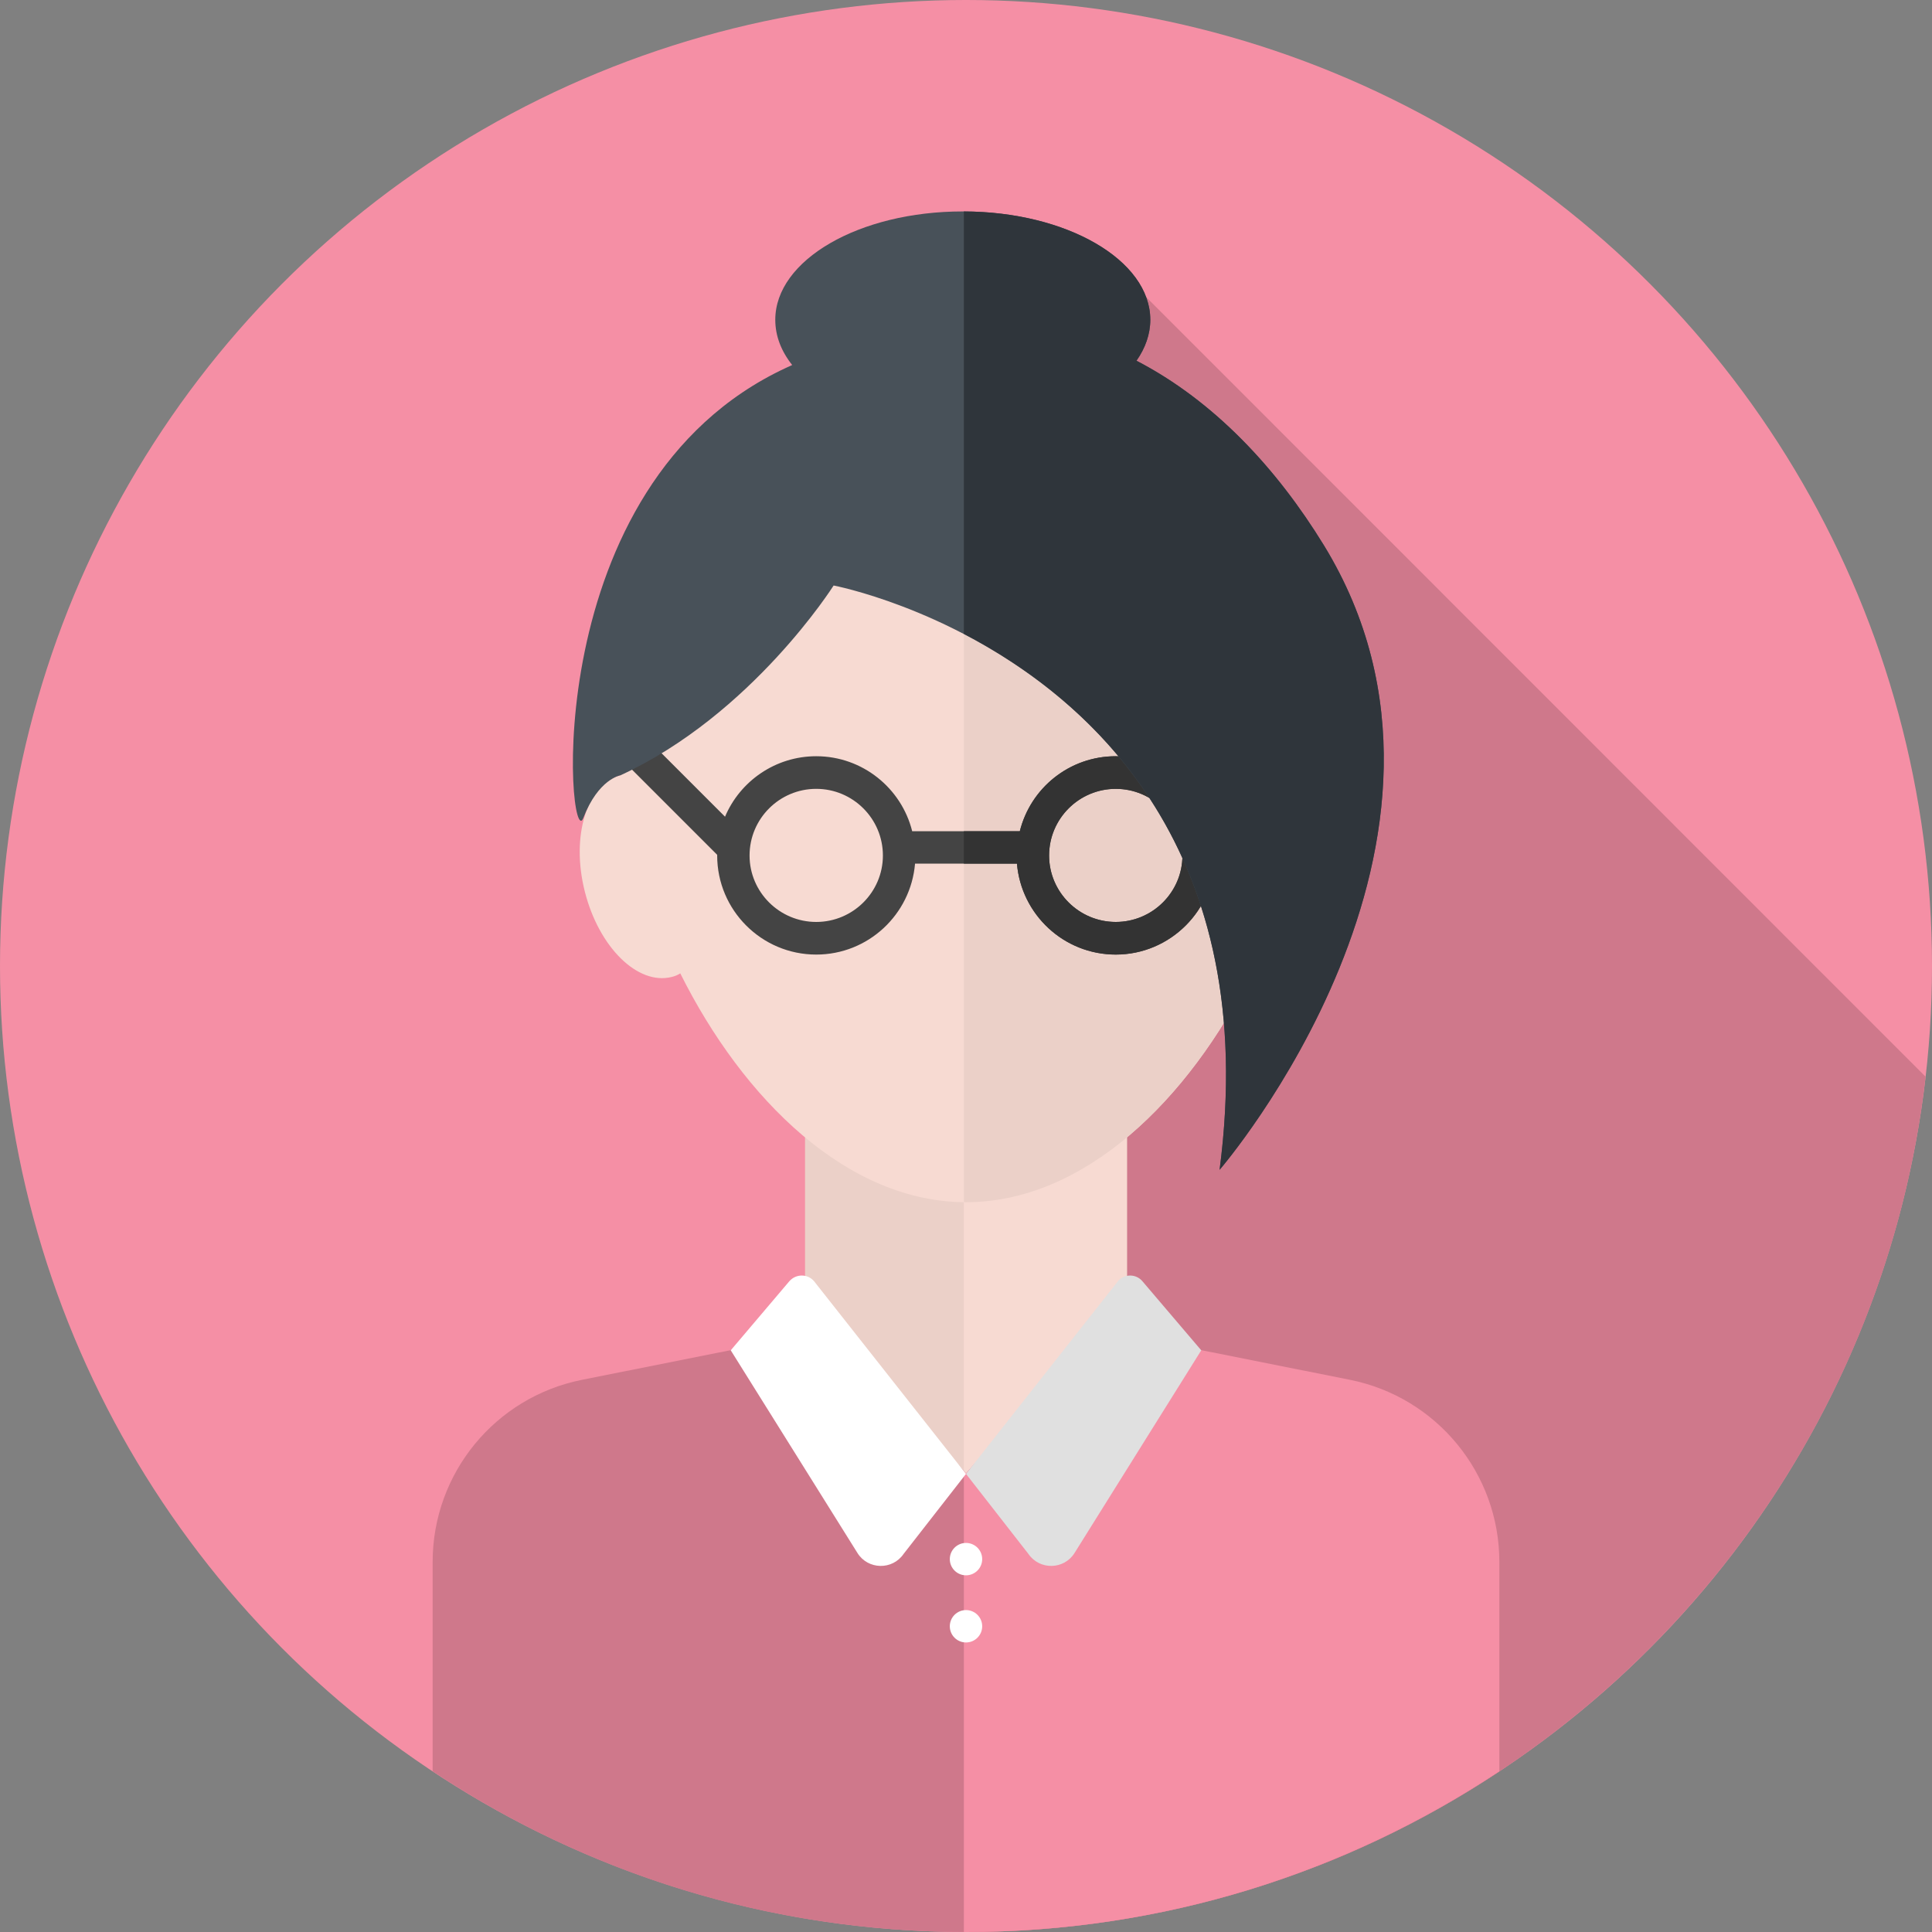
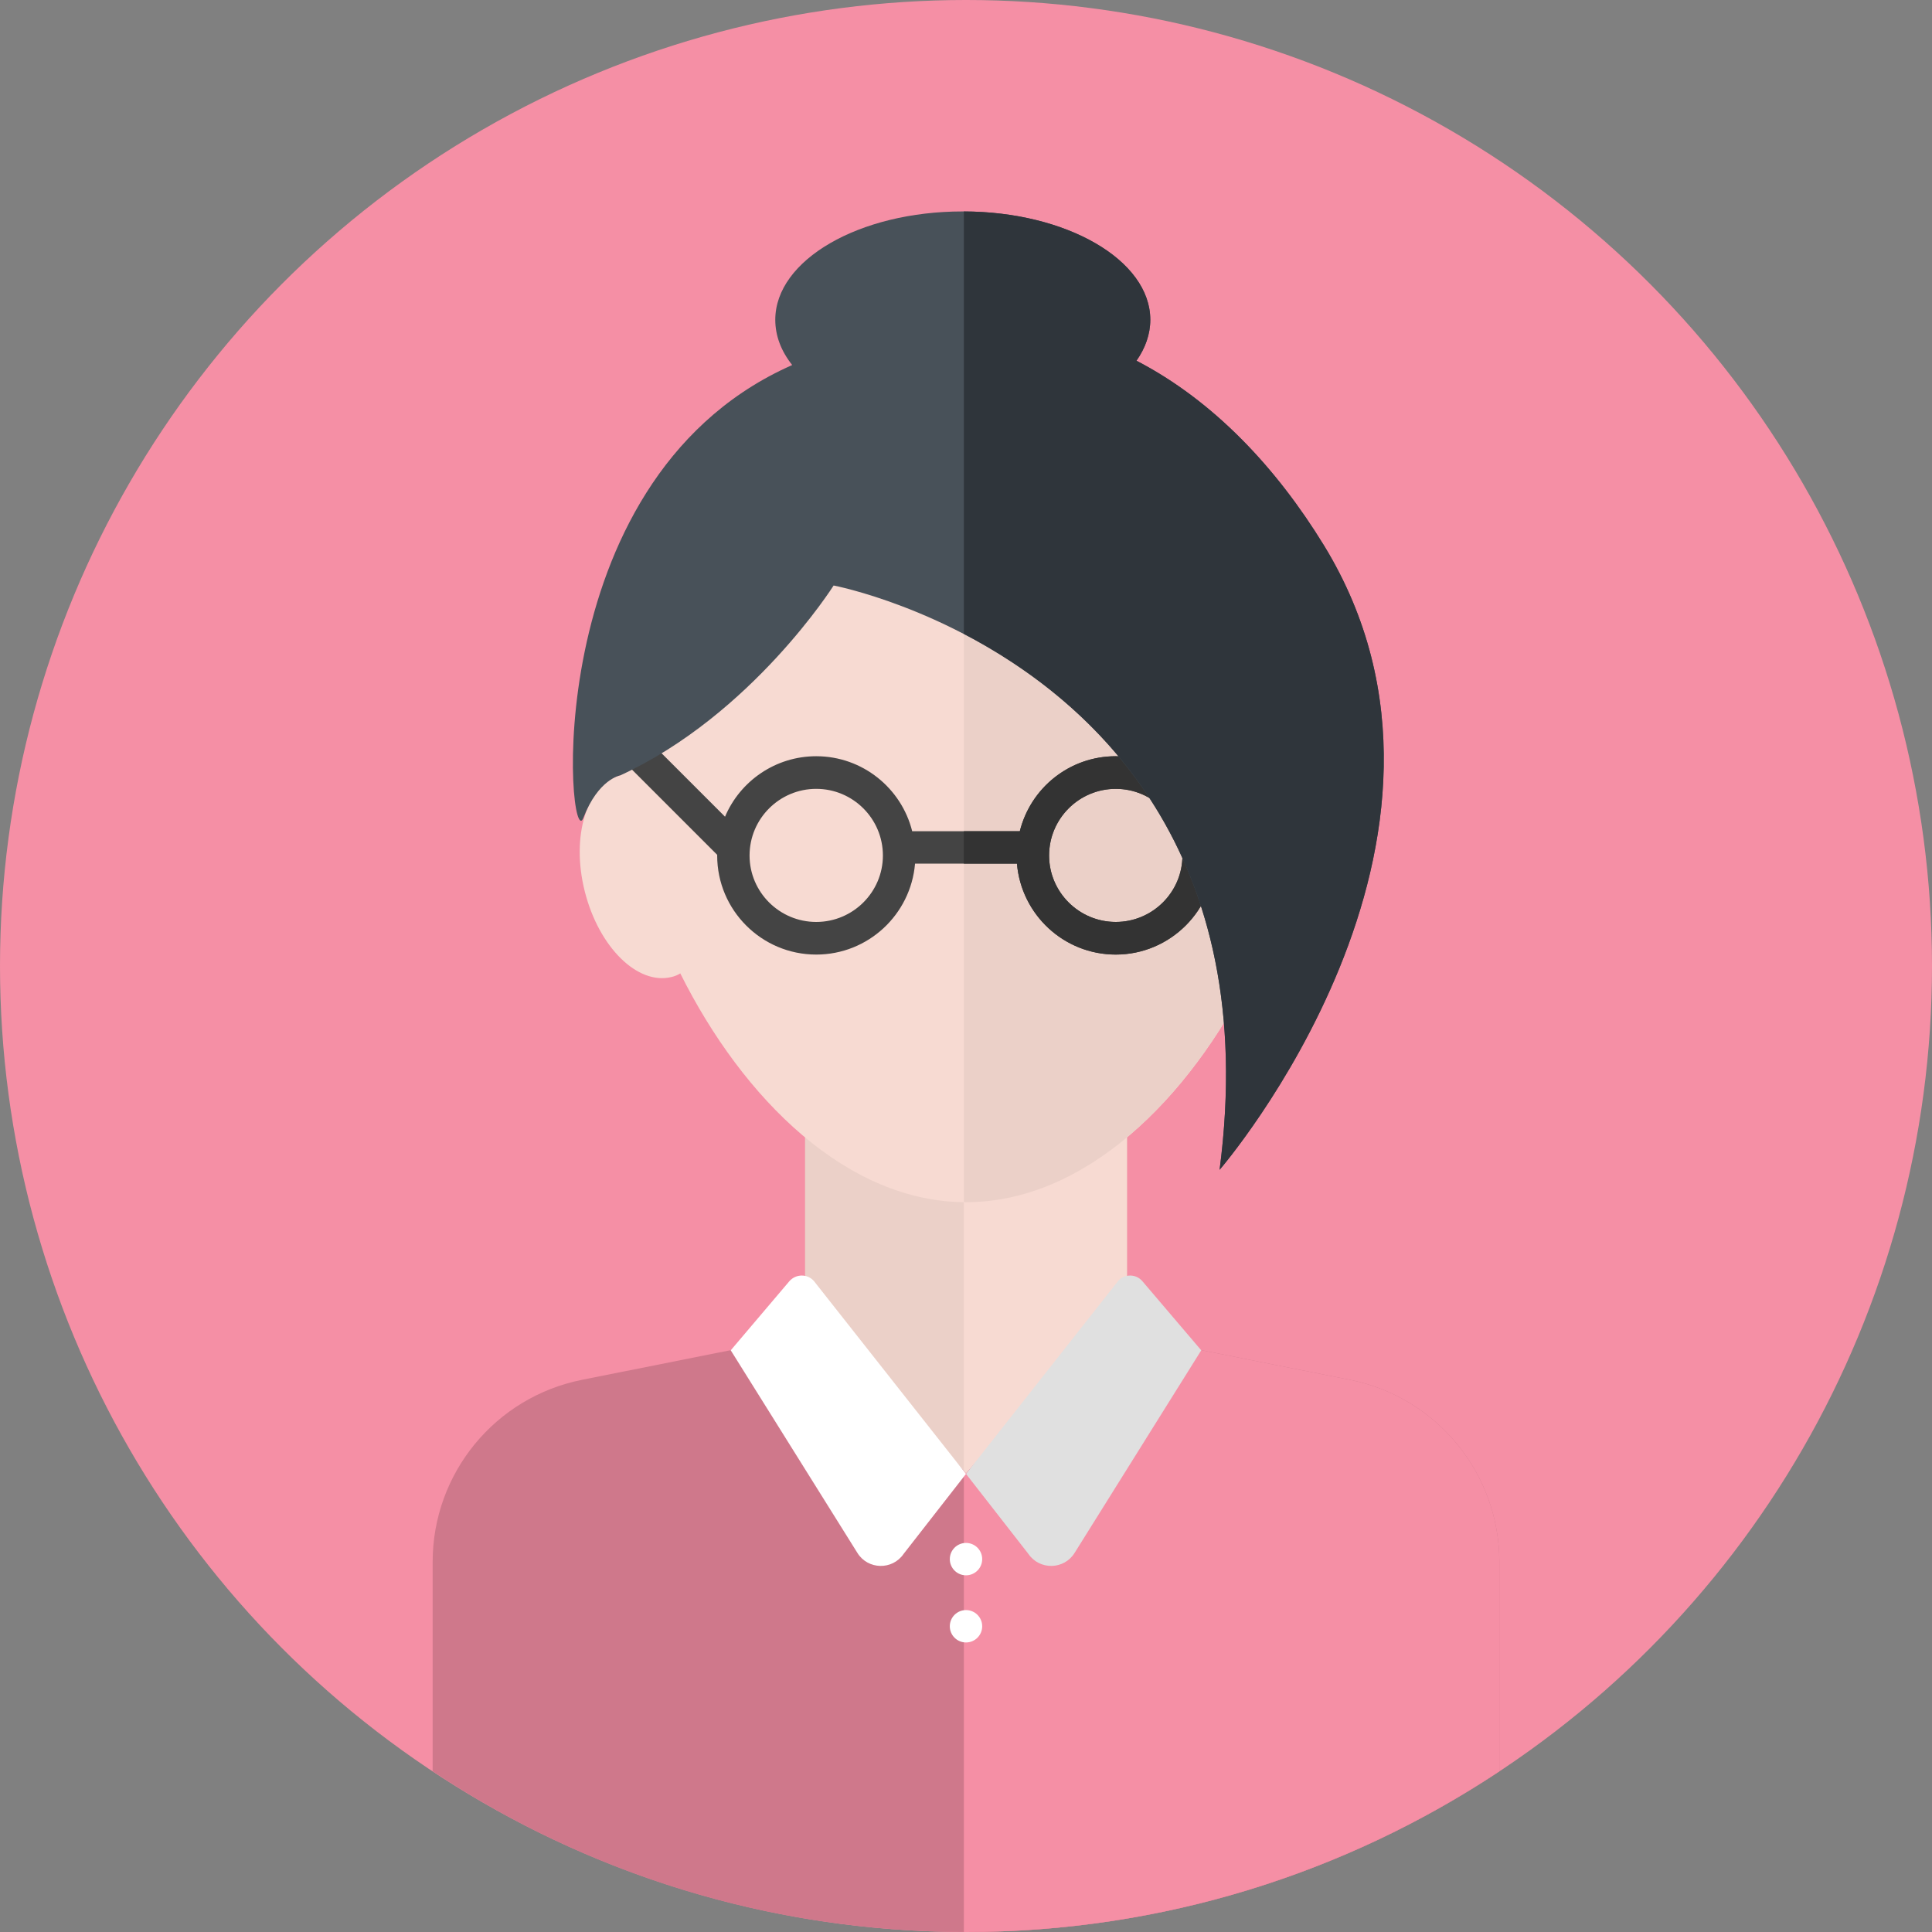
<svg xmlns="http://www.w3.org/2000/svg" xml:space="preserve" width="81.139mm" height="81.139mm" version="1.1" style="shape-rendering:geometricPrecision; text-rendering:geometricPrecision; image-rendering:optimizeQuality; fill-rule:evenodd; clip-rule:evenodd" viewBox="0 0 8114 8114">
  <rect x="0" y="0" width="8114" height="8114" fill="#808080" stroke="none" />
  <defs>
    <style type="text/css">
   
    .fil12 {fill:#2F353B}
    .fil10 {fill:#333333}
    .fil9 {fill:#444444}
    .fil11 {fill:#485159}
    .fil1 {fill:#CF788B}
    .fil4 {fill:#CF788B}
    .fil8 {fill:#E0E0E0}
    .fil6 {fill:#EBD0C8}
    .fil2 {fill:#EBD0C8}
    .fil0 {fill:#F58FA5}
    .fil5 {fill:#F7DAD2}
    .fil3 {fill:#F7DAD2}
    .fil7 {fill:white}
   
  </style>
  </defs>
  <g id="Layer_x0020_1">
    <g id="_2828263258240">
      <circle class="fil0" cx="4057" cy="4057" r="4057" />
-       <path class="fil1" d="M3684 5988l1849 1849c1373,-537 2381,-1799 2554,-3315l-3273 -3274 -1130 4740z" />
      <rect class="fil2" x="3381" y="4631" width="1352" height="1653" />
      <rect class="fil3" x="4048" y="4631" width="685" height="1653" />
      <path class="fil4" d="M5670 5795l-717 -143 -127 -185c-23,-35 -68,-48 -107,-31l-662 752 -658 -752c-39,-17 -83,-4 -107,30l-131 186 -717 143c-365,73 -627,393 -627,765l0 879c642,427 1412,675 2240,675 828,0 1598,-248 2240,-675l0 -879c0,-372 -263,-692 -627,-765z" />
      <path class="fil0" d="M5670 5795l-717 -143 -127 -185c-23,-35 -68,-48 -107,-31l-662 752 -9 -10 0 1936c3,0 6,0 9,0 828,0 1598,-249 2240,-675l0 -879c0,-372 -263,-692 -627,-765z" />
      <path class="fil5" d="M5507 3256c8,-68 12,-134 12,-199 0,-855 -655,-1548 -1462,-1548 -807,0 -1462,693 -1462,1548 0,65 4,131 11,199 -141,37 -209,255 -150,488 59,234 222,395 365,359 13,-3 25,-8 36,-15 265,531 703,961 1200,961 497,0 935,-430 1199,-961 12,7 24,12 37,15 143,36 306,-125 365,-359 59,-233 -9,-451 -151,-488z" />
      <path class="fil6" d="M5507 3256c8,-68 12,-134 12,-199 0,-855 -655,-1548 -1462,-1548 -3,0 -6,0 -9,0l0 3539c3,1 6,1 9,1 497,0 935,-430 1199,-961 12,7 24,12 37,15 143,36 306,-125 365,-359 59,-233 -9,-451 -151,-488z" />
      <g>
        <circle class="fil7" cx="4057" cy="6548" r="68" />
        <circle class="fil7" cx="4057" cy="6830" r="68" />
        <path class="fil7" d="M4057 6190l-638 -809c-27,-32 -76,-32 -104,0l-246 290 532 851c44,71 147,73 194,4l262 -336z" />
      </g>
      <path class="fil8" d="M4057 6190l638 -809c27,-32 76,-32 103,0l247 290 -532 851c-44,71 -147,73 -194,4l-262 -336z" />
      <path class="fil9" d="M4686 3176c-195,0 -358,134 -403,315l-452 0c-45,-181 -209,-315 -403,-315 -172,0 -320,105 -383,254l-338 -338c-27,-26 -70,-26 -96,0 -27,27 -27,70 0,97l401 401c0,1 0,2 0,3 0,229 186,416 416,416 218,0 397,-168 415,-382l428 0c18,214 197,382 415,382 229,0 416,-187 416,-416 0,-230 -187,-417 -416,-417zm-1258 696c-154,0 -280,-125 -280,-279 0,-155 126,-280 280,-280 154,0 280,125 280,280 0,154 -126,279 -280,279zm1258 0c-154,0 -280,-125 -280,-279 0,-155 126,-280 280,-280 154,0 280,125 280,280 0,154 -126,279 -280,279z" />
      <path class="fil10" d="M4686 3176c-195,0 -358,134 -403,315l-235 0 0 136 223 0c18,214 197,382 415,382 229,0 416,-187 416,-416 0,-230 -187,-417 -416,-417zm0 696c-154,0 -280,-125 -280,-279 0,-155 126,-280 280,-280 154,0 280,125 280,280 0,154 -126,279 -280,279z" />
      <path class="fil9" d="M5042 3622c-17,0 -35,-7 -48,-20 -27,-27 -27,-70 0,-97l413 -413c26,-26 70,-26 96,0 27,27 27,70 0,97l-412 413c-14,13 -31,20 -49,20z" />
      <path class="fil11" d="M5560 2290c-198,-323 -461,-606 -787,-775 37,-53 58,-111 58,-172 0,-251 -353,-455 -788,-455 -435,0 -787,204 -787,455 0,68 25,132 71,190 -8,4 -15,7 -24,11 -1058,491 -917,2055 -853,1891 63,-164 156,-179 156,-179 553,-255 895,-797 895,-797 0,0 1895,359 1621,2454 0,0 1196,-1385 438,-2623z" />
      <path class="fil12" d="M5560 2290c-198,-323 -461,-606 -787,-775 37,-53 58,-111 58,-172 0,-250 -350,-454 -783,-455l0 1774c536,280 1249,910 1074,2251 0,0 1196,-1385 438,-2623z" />
    </g>
  </g>
</svg>